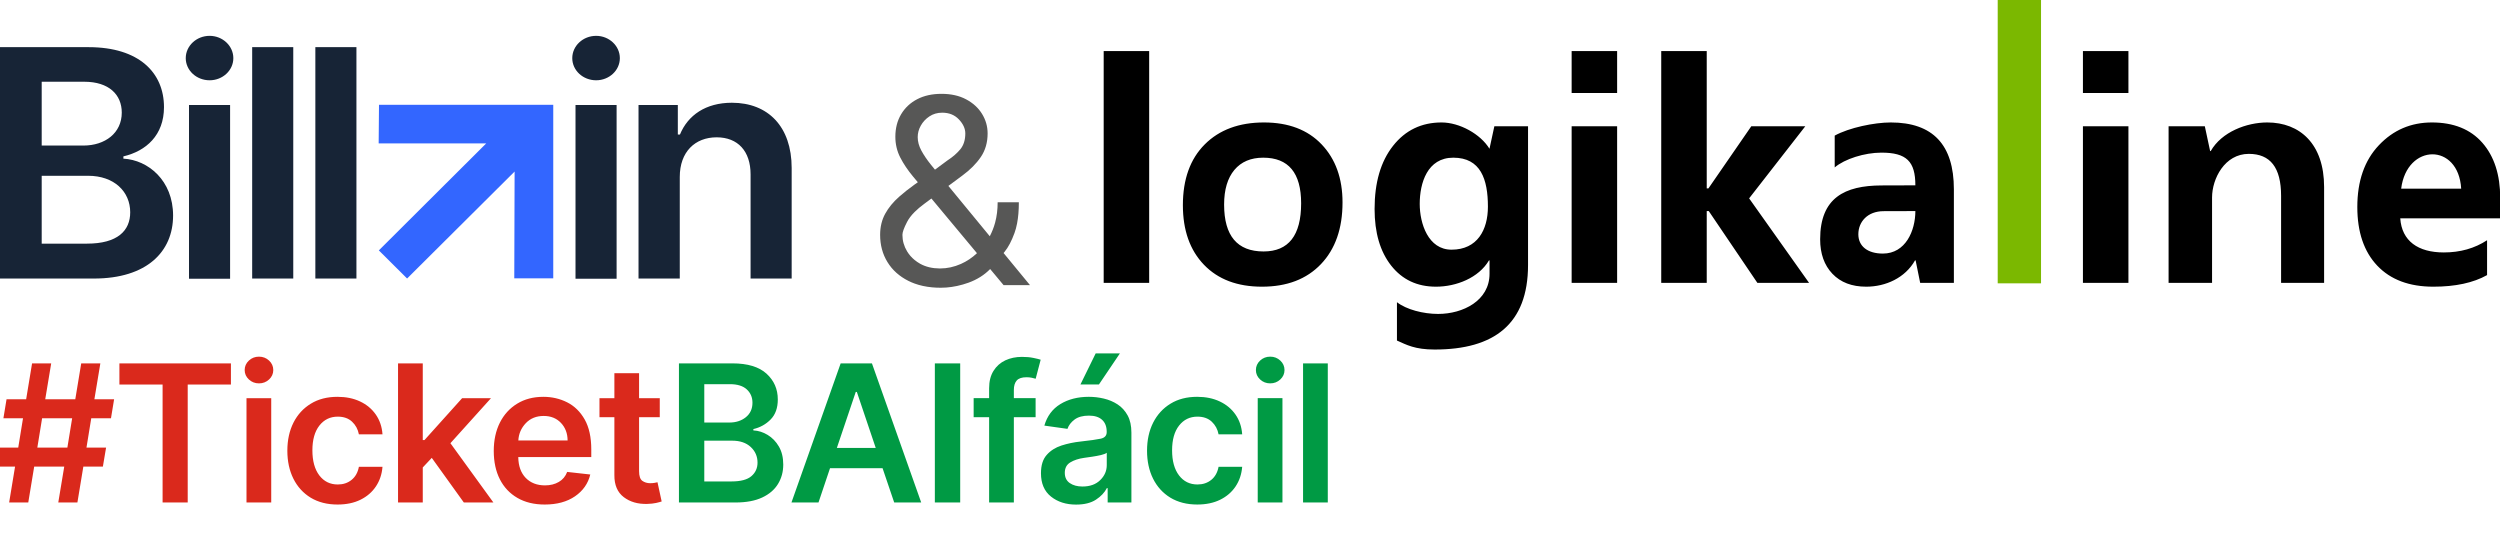
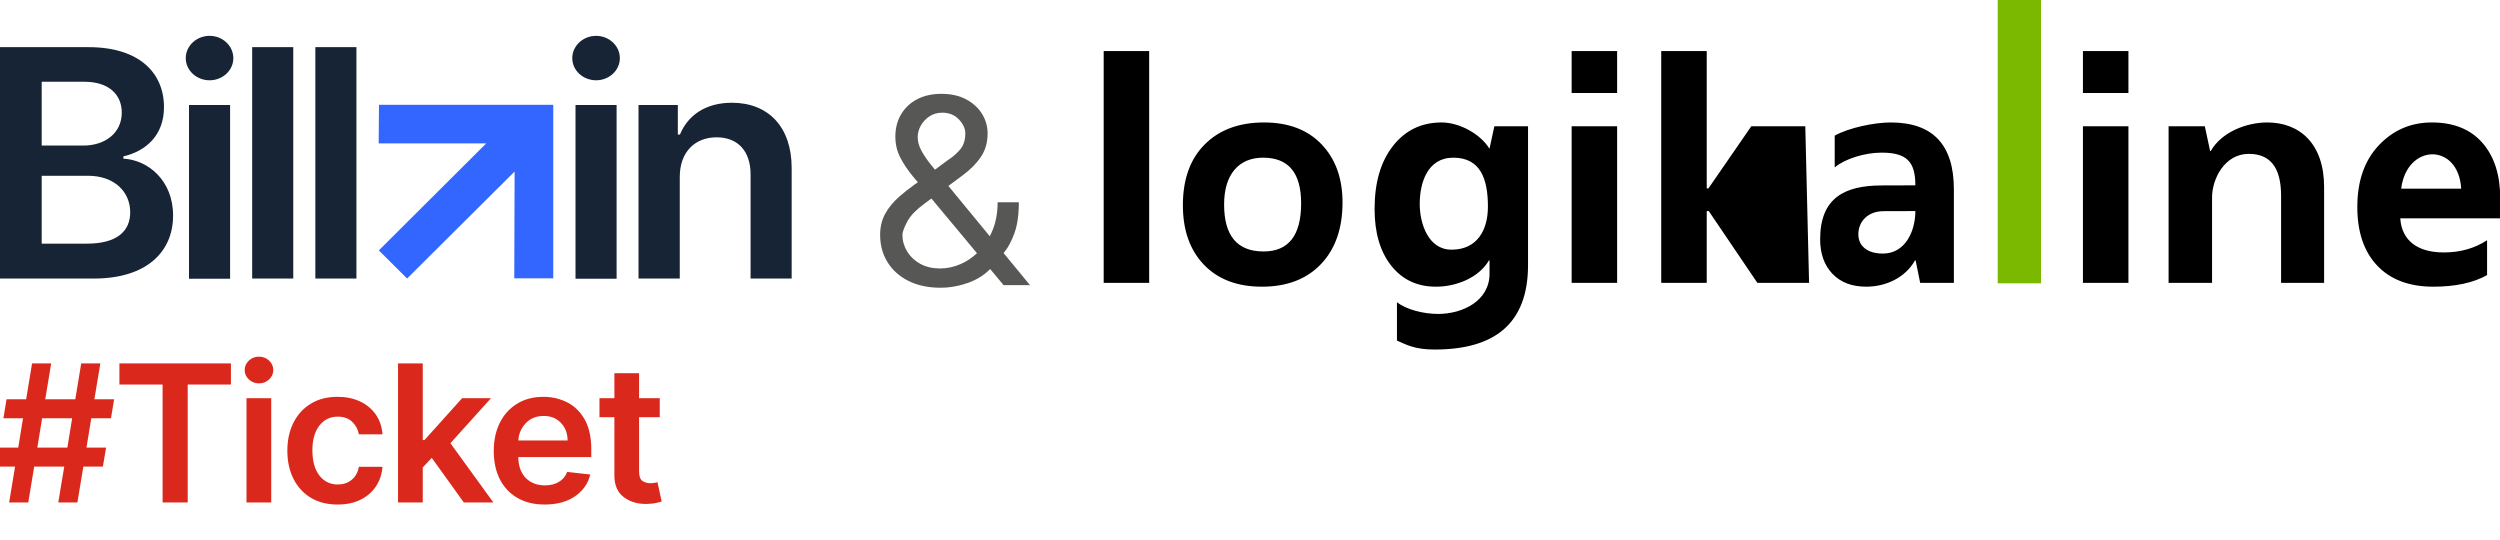
<svg xmlns="http://www.w3.org/2000/svg" width="1876" height="405" viewBox="0 0 1876 405" fill="none">
  <g clip-path="url(#clip0_475_486)">
-     <path d="M1597.17 69.788H1563.03V38.305H1597.17V69.788ZM1597.17 212.273H1563.03V94.754H1597.17V212.273ZM862.339 212.273H828.203V38.305H862.339V212.273ZM947.92 118.324C938.631 118.324 931.423 121.385 926.289 127.493C921.161 133.643 918.573 142.31 918.573 153.51C918.573 176.967 928.454 188.696 948.174 188.696C966.956 188.696 976.372 176.643 976.372 152.572C976.372 129.728 966.871 118.324 947.92 118.324ZM946.975 215.129C928.524 215.129 914.016 209.649 903.458 198.682C892.907 187.708 887.631 172.785 887.631 153.983C887.631 134.552 893.09 119.312 904.051 108.345C915.011 97.378 929.85 91.891 948.484 91.891C966.871 91.891 981.302 97.378 991.747 108.345C1002.19 119.312 1007.43 133.847 1007.43 151.909C1007.43 171.417 1002.04 186.848 991.267 198.168C980.484 209.487 965.722 215.129 946.975 215.129ZM1146.64 198.838C1146.64 243.291 1121.07 262.29 1076.58 262.29C1061.67 262.29 1055.44 258.736 1048.27 255.541V226.773C1055.32 232.281 1068.05 235.575 1079.15 235.575C1097.82 235.575 1117.75 225.631 1117.75 205.425V195.389H1117.34C1109.55 208.549 1092.76 215.129 1077.55 215.129C1063.42 215.129 1052.23 209.84 1043.93 199.303C1035.62 188.731 1031.49 174.583 1031.49 156.839C1031.49 136.943 1036.1 121.152 1045.34 109.438C1054.56 97.731 1066.71 91.891 1081.76 91.891C1095.24 91.891 1111 100.587 1117.71 111.638L1121.36 94.754H1146.64V198.838ZM1090.54 118.324C1071.1 118.324 1065.36 137.282 1065.36 153.016C1065.36 167.679 1071.69 187.356 1089.22 187.356C1108.66 187.356 1116.53 172.425 1116.53 155.083C1116.53 134.538 1111.13 118.324 1090.54 118.324ZM1213.49 69.788H1179.36V38.305H1213.49V69.788ZM1213.49 212.273H1179.36V94.754H1213.49V129.813V212.273ZM1357.53 212.273H1318.74L1282.27 158.405H1280.73V212.273H1246.59V38.305H1280.73V141.372H1282.01L1314.17 94.754H1354.69L1312.54 148.848L1357.53 212.273ZM1437.29 158.39L1413.43 158.461C1401.42 158.489 1394.5 166.416 1394.5 175.796C1394.5 184.683 1401.32 190.283 1412.91 190.283C1429.9 190.283 1437.29 173.243 1437.29 158.39ZM1466.19 212.273H1440.9L1437.48 195.389H1437.04C1429.62 208.549 1414.99 215.129 1400.42 215.129C1389.67 215.129 1381.23 211.92 1375.06 205.453C1368.9 198.993 1365.84 190.332 1365.84 179.563C1365.84 148.347 1384.38 139.257 1411.78 139.151L1437.29 139.073C1437.29 121.188 1430.72 114.495 1411.69 114.544C1399.19 114.572 1384.29 119.22 1376.76 125.638V101.765C1387.58 95.798 1406.47 91.891 1418.83 91.891C1450.39 91.891 1466.19 108.62 1466.19 142.035V212.273ZM1744.01 212.273H1711.73V146.972C1711.73 125.624 1703.57 115.461 1687.5 115.461C1669.44 115.461 1659.93 134.045 1659.93 148.213V212.273H1627.31V94.754H1654.5L1658.48 113.359H1658.93C1667.08 99.021 1685.79 91.891 1701.37 91.891C1725.87 91.891 1744.01 108.034 1744.01 140.315V212.273ZM1876.15 163.856H1801.15C1802.31 180.896 1814.55 189.436 1833.84 189.436C1846.15 189.436 1856.97 186.375 1866.3 180.268V206.433C1855.96 212.231 1842.53 215.129 1825.97 215.129C1807.92 215.129 1793.89 209.882 1783.89 199.345C1773.93 188.844 1768.93 174.153 1768.93 155.351C1768.93 135.843 1774.31 120.37 1785.12 108.972C1795.9 97.568 1809.15 91.891 1824.89 91.891C1841.19 91.891 1853.84 96.983 1862.75 107.132C1871.67 117.316 1876.15 131.146 1876.15 148.573V163.856ZM1846.87 141.563C1844.88 106.977 1806.1 107.449 1801.84 141.563H1846.87Z" fill="black" />
+     <path d="M1597.17 69.788H1563.03V38.305H1597.17V69.788ZM1597.17 212.273H1563.03V94.754H1597.17V212.273ZM862.339 212.273H828.203V38.305H862.339V212.273ZM947.92 118.324C938.631 118.324 931.423 121.385 926.289 127.493C921.161 133.643 918.573 142.31 918.573 153.51C918.573 176.967 928.454 188.696 948.174 188.696C966.956 188.696 976.372 176.643 976.372 152.572C976.372 129.728 966.871 118.324 947.92 118.324ZM946.975 215.129C928.524 215.129 914.016 209.649 903.458 198.682C892.907 187.708 887.631 172.785 887.631 153.983C887.631 134.552 893.09 119.312 904.051 108.345C915.011 97.378 929.85 91.891 948.484 91.891C966.871 91.891 981.302 97.378 991.747 108.345C1002.19 119.312 1007.43 133.847 1007.43 151.909C1007.43 171.417 1002.04 186.848 991.267 198.168C980.484 209.487 965.722 215.129 946.975 215.129ZM1146.64 198.838C1146.64 243.291 1121.07 262.29 1076.58 262.29C1061.67 262.29 1055.44 258.736 1048.27 255.541V226.773C1055.32 232.281 1068.05 235.575 1079.15 235.575C1097.82 235.575 1117.75 225.631 1117.75 205.425V195.389H1117.34C1109.55 208.549 1092.76 215.129 1077.55 215.129C1063.42 215.129 1052.23 209.84 1043.93 199.303C1035.62 188.731 1031.49 174.583 1031.49 156.839C1031.49 136.943 1036.1 121.152 1045.34 109.438C1054.56 97.731 1066.71 91.891 1081.76 91.891C1095.24 91.891 1111 100.587 1117.71 111.638L1121.36 94.754H1146.64V198.838ZM1090.54 118.324C1071.1 118.324 1065.36 137.282 1065.36 153.016C1065.36 167.679 1071.69 187.356 1089.22 187.356C1108.66 187.356 1116.53 172.425 1116.53 155.083C1116.53 134.538 1111.13 118.324 1090.54 118.324ZM1213.49 69.788H1179.36V38.305H1213.49V69.788ZM1213.49 212.273H1179.36V94.754H1213.49V129.813V212.273ZM1357.53 212.273H1318.74L1282.27 158.405H1280.73V212.273H1246.59V38.305H1280.73V141.372H1282.01L1314.17 94.754H1354.69L1357.53 212.273ZM1437.29 158.39L1413.43 158.461C1401.42 158.489 1394.5 166.416 1394.5 175.796C1394.5 184.683 1401.32 190.283 1412.91 190.283C1429.9 190.283 1437.29 173.243 1437.29 158.39ZM1466.19 212.273H1440.9L1437.48 195.389H1437.04C1429.62 208.549 1414.99 215.129 1400.42 215.129C1389.67 215.129 1381.23 211.92 1375.06 205.453C1368.9 198.993 1365.84 190.332 1365.84 179.563C1365.84 148.347 1384.38 139.257 1411.78 139.151L1437.29 139.073C1437.29 121.188 1430.72 114.495 1411.69 114.544C1399.19 114.572 1384.29 119.22 1376.76 125.638V101.765C1387.58 95.798 1406.47 91.891 1418.83 91.891C1450.39 91.891 1466.19 108.62 1466.19 142.035V212.273ZM1744.01 212.273H1711.73V146.972C1711.73 125.624 1703.57 115.461 1687.5 115.461C1669.44 115.461 1659.93 134.045 1659.93 148.213V212.273H1627.31V94.754H1654.5L1658.48 113.359H1658.93C1667.08 99.021 1685.79 91.891 1701.37 91.891C1725.87 91.891 1744.01 108.034 1744.01 140.315V212.273ZM1876.15 163.856H1801.15C1802.31 180.896 1814.55 189.436 1833.84 189.436C1846.15 189.436 1856.97 186.375 1866.3 180.268V206.433C1855.96 212.231 1842.53 215.129 1825.97 215.129C1807.92 215.129 1793.89 209.882 1783.89 199.345C1773.93 188.844 1768.93 174.153 1768.93 155.351C1768.93 135.843 1774.31 120.37 1785.12 108.972C1795.9 97.568 1809.15 91.891 1824.89 91.891C1841.19 91.891 1853.84 96.983 1862.75 107.132C1871.67 117.316 1876.15 131.146 1876.15 148.573V163.856ZM1846.87 141.563C1844.88 106.977 1806.1 107.449 1801.84 141.563H1846.87Z" fill="black" />
    <path d="M1531.59 212.612H1499.08V-6.867H1531.59V212.612Z" fill="#7BB800" />
    <path fill-rule="evenodd" clip-rule="evenodd" d="M305.48 208.996L284.279 187.894L364.831 107.628H284.152L284.399 78.648H415.161V208.876H385.912L386.159 128.729L305.48 208.996Z" fill="#3366FF" />
    <path fill-rule="evenodd" clip-rule="evenodd" d="M-0.27 35.39H66.515C104.291 35.39 123.058 54.545 123.058 80.372C123.058 101.466 109.651 113.35 92.59 117.349V119.049C111.118 120.022 129.886 135.418 129.886 161.731C129.886 188.771 110.264 209.02 70.415 209.02H-0.27V35.39ZM62.495 109.231C78.942 109.231 91.377 99.774 91.377 84.49C91.377 71.034 81.749 61.337 63.221 61.337H31.292V109.231H62.495ZM65.295 182.826C88.203 182.826 97.71 173.128 97.71 159.305C97.71 143.782 85.65 131.906 66.148 131.906H31.292V182.826H65.295ZM139.386 43.634C139.386 34.417 147.433 26.898 157.301 26.898C167.055 26.898 175.095 34.417 175.095 43.634C175.095 52.845 167.055 60.243 157.301 60.243C147.433 60.243 139.386 52.845 139.386 43.634ZM141.826 78.792H172.662V209.139H141.826V78.792ZM220.065 209.02H189.229V35.39H220.065V209.02ZM267.468 209.02H236.639V35.39H267.468V209.02ZM429.432 43.634C429.432 34.417 437.472 26.898 447.346 26.898C457.093 26.898 465.134 34.417 465.134 43.634C465.134 52.845 457.093 60.243 447.346 60.243C437.472 60.243 429.432 52.845 429.432 43.634ZM431.865 78.792H462.7V209.139H431.865V78.792ZM509.983 209.02H479.148V78.792H508.643V100.98H510.223C516.197 86.43 529.605 77.099 549.219 77.099C576.274 77.099 594.069 94.921 594.069 126.08V209.02H563.233V130.812C563.233 113.47 553.733 103.046 537.765 103.046C521.557 103.046 510.103 113.957 510.103 132.752V209.02H509.983Z" fill="#172436" />
    <path fill-rule="evenodd" clip-rule="evenodd" d="M701.603 127.315C700.531 126.01 699.473 124.713 698.436 123.429C695.587 119.874 693.231 116.39 691.391 112.998C689.557 109.613 688.647 106.22 688.647 102.899C688.647 99.936 689.395 97.066 690.967 94.266C692.54 91.459 694.705 89.146 697.456 87.326C700.235 85.472 703.416 84.562 707.048 84.562C712.225 84.562 716.379 86.247 719.588 89.64C722.769 93.025 724.37 96.516 724.37 100.127C724.37 104.986 723.122 108.929 720.703 111.926C718.248 114.923 715.004 117.759 710.948 120.396L701.603 127.315ZM688.739 136.759C687.928 137.316 687.131 137.88 686.348 138.444C682.088 141.491 678.237 144.538 674.795 147.57C670.309 151.513 666.769 155.808 664.244 160.406C661.726 164.997 660.449 170.28 660.449 176.211C660.449 183.899 662.283 190.704 665.951 196.671C669.618 202.666 674.858 207.356 681.672 210.776C683.167 211.531 684.725 212.201 686.348 212.786C690.34 214.239 694.72 215.184 699.48 215.629C701.561 215.826 703.712 215.918 705.934 215.918C707.309 215.918 708.684 215.868 710.06 215.77C715.554 215.361 721.098 214.147 726.726 212.144C733.158 209.81 738.596 206.404 743.018 201.883L744.499 203.653L753.09 213.964H772.902L753.083 189.879C753.344 189.562 753.605 189.244 753.873 188.913C756.623 185.528 759.078 180.866 761.271 174.871C762.061 172.706 762.703 170.322 763.211 167.699C764.099 163.1 764.544 157.79 764.544 151.767H757.427H748.639C748.639 157.247 748.012 162.339 746.742 167.043C746.248 168.883 745.656 170.668 744.965 172.396C744.288 174.095 743.547 175.724 742.736 177.29L718.368 147.676L711.661 139.523L722.113 131.765C727.967 127.463 732.622 122.808 735.993 117.822C739.4 112.836 741.107 106.912 741.107 100.127C741.107 94.852 739.696 89.964 736.91 85.436C734.131 80.937 730.132 77.29 724.991 74.554C719.821 71.789 713.664 70.414 706.491 70.414C699.516 70.414 693.429 71.754 688.252 74.455C683.047 77.163 679.055 80.937 676.17 85.796C673.321 90.62 671.875 96.22 671.875 102.602C671.875 108.181 673.088 113.33 675.514 118.118C677.941 122.872 681.178 127.696 685.269 132.612C685.628 133.035 685.981 133.465 686.348 133.895C687.131 134.826 687.928 135.778 688.739 136.759ZM698.93 148.967C698.937 148.974 698.951 148.988 698.958 149.002L699.692 149.876L703.776 154.778L708.832 160.85L733.116 189.999C729.455 193.427 725.484 196.107 721.126 198.032C716.019 200.317 710.779 201.46 705.377 201.46C705.32 201.46 705.264 201.46 705.207 201.46C699.614 201.431 694.691 200.261 690.509 197.94C689 197.087 687.61 196.149 686.348 195.112C684.07 193.25 682.179 191.092 680.684 188.624C678.357 184.773 677.179 180.633 677.179 176.211C677.179 174.25 678.328 171.056 680.621 166.627C681.883 164.137 683.787 161.619 686.348 159.059C688.372 157.028 690.812 154.969 693.655 152.881L698.93 148.967Z" fill="#575756" />
-     <path d="M996.374 272.678V377.065H977.811V272.678H996.374ZM953.168 287.679C950.213 287.679 947.666 286.699 945.572 284.738C943.484 282.799 942.426 280.429 942.426 277.679C942.426 274.907 943.484 272.537 945.572 270.577C947.666 268.616 950.213 267.636 953.168 267.636C956.13 267.636 958.627 268.616 960.743 270.577C962.837 272.537 963.895 274.907 963.895 277.679C963.895 280.429 962.837 282.799 960.743 284.738C958.627 286.699 956.13 287.679 953.168 287.679ZM943.794 377.065V298.78H962.351V377.065H943.794ZM898.43 378.595C890.615 378.595 883.887 376.867 878.237 373.454C872.609 370.005 868.285 365.244 865.253 359.172C862.248 353.093 860.739 346.111 860.739 338.219C860.739 330.256 862.269 323.225 865.33 317.145C868.405 311.094 872.757 306.334 878.378 302.913C883.978 299.471 890.643 297.772 898.331 297.772C904.749 297.772 910.399 298.921 915.329 301.263C920.259 303.583 924.18 306.863 927.107 311.073C930.041 315.283 931.727 320.234 932.136 325.898H914.412C913.692 322.117 911.986 318.965 909.32 316.454C906.625 313.915 903.042 312.646 898.571 312.646C892.879 312.646 888.288 314.874 884.775 319.346C881.263 323.817 879.535 330.016 879.535 337.93C879.535 345.899 881.263 352.162 884.726 356.732C888.189 361.274 892.801 363.552 898.571 363.552C902.64 363.552 906.096 362.402 908.96 360.082C911.795 357.783 913.622 354.503 914.412 350.3H932.136C931.677 355.843 930.041 360.724 927.206 364.984C924.37 369.243 920.52 372.565 915.646 374.984C910.758 377.396 905.017 378.595 898.43 378.595ZM810.776 288.49L822.194 265.195H840.37L824.649 288.49H810.776ZM812.271 365.082C817.871 365.082 822.314 363.502 825.587 360.293C828.881 357.092 830.517 353.333 830.517 348.981V339.749C829.72 340.398 828.281 340.969 826.186 341.47C824.07 341.95 821.863 342.38 819.507 342.718C817.151 343.05 815.155 343.339 813.519 343.579C809.386 344.15 805.923 345.3 803.158 346.971C800.394 348.65 799.025 351.252 799.025 354.792C799.025 358.192 800.246 360.752 802.749 362.494C805.246 364.222 808.42 365.082 812.271 365.082ZM807.461 378.645C799.963 378.645 793.686 376.635 788.665 372.636C783.636 368.623 781.139 362.783 781.139 355.103C781.139 349.221 782.557 344.651 785.413 341.421C788.255 338.169 791.98 335.8 796.522 334.319C801.092 332.859 805.895 331.836 810.994 331.307C817.92 330.538 822.921 329.847 825.925 329.198C828.951 328.557 830.467 326.906 830.467 324.276V323.965C830.467 320.114 829.311 317.145 827.033 315.044C824.747 312.935 821.454 311.884 817.151 311.884C812.602 311.884 808.998 312.864 806.353 314.825C803.709 316.814 801.931 319.134 801.021 321.814L783.685 319.374C785.752 312.244 789.744 306.862 795.703 303.223C801.67 299.591 808.78 297.772 817.053 297.772C820.805 297.772 824.55 298.202 828.302 299.09C832.076 299.972 835.517 301.432 838.642 303.463C841.766 305.494 844.263 308.273 846.167 311.715C848.065 315.185 849.003 319.515 849.003 324.678V377.065H831.187V366.302H830.566C828.881 369.596 826.165 372.495 822.392 374.956C818.611 377.424 813.639 378.645 807.461 378.645ZM777.119 298.78V313.055H760.798V377.065H742.235V313.055H730.626V298.78H742.235V291.389C742.235 286.121 743.342 281.748 745.557 278.257C747.743 274.738 750.727 272.135 754.422 270.386C758.154 268.665 762.287 267.805 766.829 267.805C770.052 267.805 772.887 268.038 775.391 268.566C777.888 269.067 779.714 269.526 780.92 269.928L777.168 284.209C776.421 283.97 775.461 283.73 774.262 283.469C773.056 283.208 771.738 283.088 770.271 283.088C766.808 283.088 764.381 283.899 762.935 285.549C761.497 287.2 760.798 289.569 760.798 292.602V298.78H777.119ZM720.533 272.678V377.065H701.511V272.678H720.533ZM627.97 336.138H657.155L642.972 294.09H642.161L627.97 336.138ZM614.196 377.065H593.911L630.834 272.678H654.299L691.27 377.065H671.007L662.276 351.33H622.85L614.196 377.065ZM528.495 317.075H547.291C552.25 317.075 556.383 315.735 559.676 313.083C562.991 310.403 564.649 306.792 564.649 302.194C564.649 298.152 563.231 294.831 560.375 292.2C557.532 289.591 553.3 288.279 547.7 288.279H528.495V317.075ZM528.495 361.274H548.928C555.825 361.274 560.805 359.941 563.859 357.303C566.913 354.672 568.45 351.301 568.45 347.14C568.45 342.5 566.743 338.578 563.351 335.419C559.937 332.259 555.325 330.686 549.435 330.686H528.495V361.274ZM509.48 377.065V272.678H549.647C561.023 272.678 569.529 275.267 575.179 280.38C580.828 285.528 583.663 291.96 583.663 299.753C583.663 306.094 581.886 311.094 578.331 314.726C574.77 318.365 570.446 320.784 565.326 321.976V322.985C569.05 323.147 572.611 324.276 576.046 326.356C579.481 328.437 582.295 331.328 584.482 335.087C586.668 338.839 587.754 343.36 587.754 348.621C587.754 354.031 586.428 358.883 583.812 363.164C581.188 367.473 577.224 370.865 571.934 373.334C566.645 375.816 559.987 377.065 551.96 377.065H509.48Z" fill="#009A44" />
    <path d="M495.092 298.785V313.06H479.561V353.535C479.561 357.217 480.379 359.657 482.015 360.828C483.652 361.998 485.648 362.598 487.954 362.598C489.132 362.598 490.19 362.499 491.177 362.337C492.136 362.168 492.884 362.019 493.385 361.878L496.509 376.301C495.529 376.64 494.111 377.02 492.284 377.43C490.451 377.832 488.243 378.071 485.598 378.142C478.651 378.332 472.783 376.64 468.072 373.05C463.339 369.439 460.983 363.959 461.033 356.568V313.06H449.847V298.785H461.033V280.032H479.561V298.785H495.092ZM388.959 330.543H425.93C425.902 325.212 424.223 320.811 420.93 317.341C417.636 313.878 413.334 312.129 407.995 312.129C402.465 312.129 397.972 313.948 394.53 317.581C391.096 321.22 389.22 325.543 388.959 330.543ZM408.714 378.6C400.829 378.6 394.03 376.95 388.31 373.649C382.583 370.349 378.189 365.708 375.107 359.678C372.053 353.676 370.515 346.574 370.515 338.393C370.515 330.332 372.053 323.251 375.107 317.15C378.189 311.05 382.512 306.317 388.112 302.897C393.691 299.476 400.229 297.777 407.755 297.777C414.194 297.777 420.161 299.166 425.613 301.917C431.1 304.688 435.473 308.997 438.767 314.809C442.06 320.641 443.697 328.153 443.697 337.314V342.984H388.909C389.001 349.656 390.877 354.875 394.509 358.627C398.142 362.358 402.973 364.227 408.982 364.227C412.974 364.227 416.43 363.359 419.343 361.639C422.277 359.946 424.364 357.428 425.613 354.128L442.949 356.067C441.292 362.859 437.49 368.31 431.481 372.429C425.5 376.541 417.897 378.6 408.714 378.6ZM298.688 377.07V272.683H317.244V330.233H318.521L346.789 298.785H368.449L337.987 332.582L370.247 377.07H348.066L324.001 343.584L317.244 350.777V377.07H298.688ZM253.323 378.6C245.509 378.6 238.773 376.872 233.124 373.459C227.502 370.01 223.172 365.25 220.146 359.177C217.142 353.098 215.625 346.116 215.625 338.224C215.625 330.261 217.163 323.23 220.217 317.15C223.292 311.099 227.643 306.339 233.272 302.918C238.872 299.476 245.53 297.777 253.225 297.777C259.643 297.777 265.292 298.926 270.222 301.268C275.145 303.588 279.067 306.868 282.001 311.078C284.935 315.288 286.613 320.239 287.022 325.903H269.305C268.586 322.123 266.879 318.97 264.206 316.459C261.519 313.92 257.936 312.651 253.464 312.651C247.766 312.651 243.174 314.879 239.662 319.351C236.156 323.822 234.421 330.021 234.421 337.935C234.421 345.904 236.156 352.167 239.612 356.737C243.082 361.279 247.695 363.557 253.464 363.557C257.527 363.557 260.99 362.407 263.846 360.087C266.689 357.788 268.515 354.508 269.305 350.305H287.022C286.571 355.848 284.935 360.729 282.092 364.989C279.257 369.248 275.413 372.57 270.532 374.989C265.652 377.401 259.904 378.6 253.323 378.6ZM194.346 287.684C191.391 287.684 188.845 286.704 186.75 284.743C184.663 282.804 183.605 280.434 183.605 277.684C183.605 274.912 184.663 272.542 186.75 270.582C188.845 268.621 191.391 267.641 194.346 267.641C197.302 267.641 199.805 268.621 201.921 270.582C204.009 272.542 205.067 274.912 205.067 277.684C205.067 280.434 204.009 282.804 201.921 284.743C199.805 286.704 197.302 287.684 194.346 287.684ZM184.973 377.07V298.785H203.529V377.07H184.973ZM89.603 288.545V272.683H173.286V288.545H140.857V377.07H122.011V288.545H89.603ZM28.01 335.882H50.558L54.141 313.878H31.593L28.01 335.882ZM43.731 377.07L48.202 350.157H25.654L21.21 377.07H6.858L11.301 350.157H-3.531L-1.126 335.882H13.685L17.268 313.878H2.555L4.911 299.596H19.624L24.067 272.683H38.42L33.948 299.596H56.496L60.947 272.683H75.3L70.828 299.596H85.632L83.276 313.878H68.472L64.889 335.882H79.602L77.197 350.157H62.534L58.083 377.07H43.731Z" fill="#DA291C" />
  </g>
  <defs>
    <clipPath id="clip0_475_486">
      <rect width="1876" height="405" fill="white" />
    </clipPath>
  </defs>
</svg>